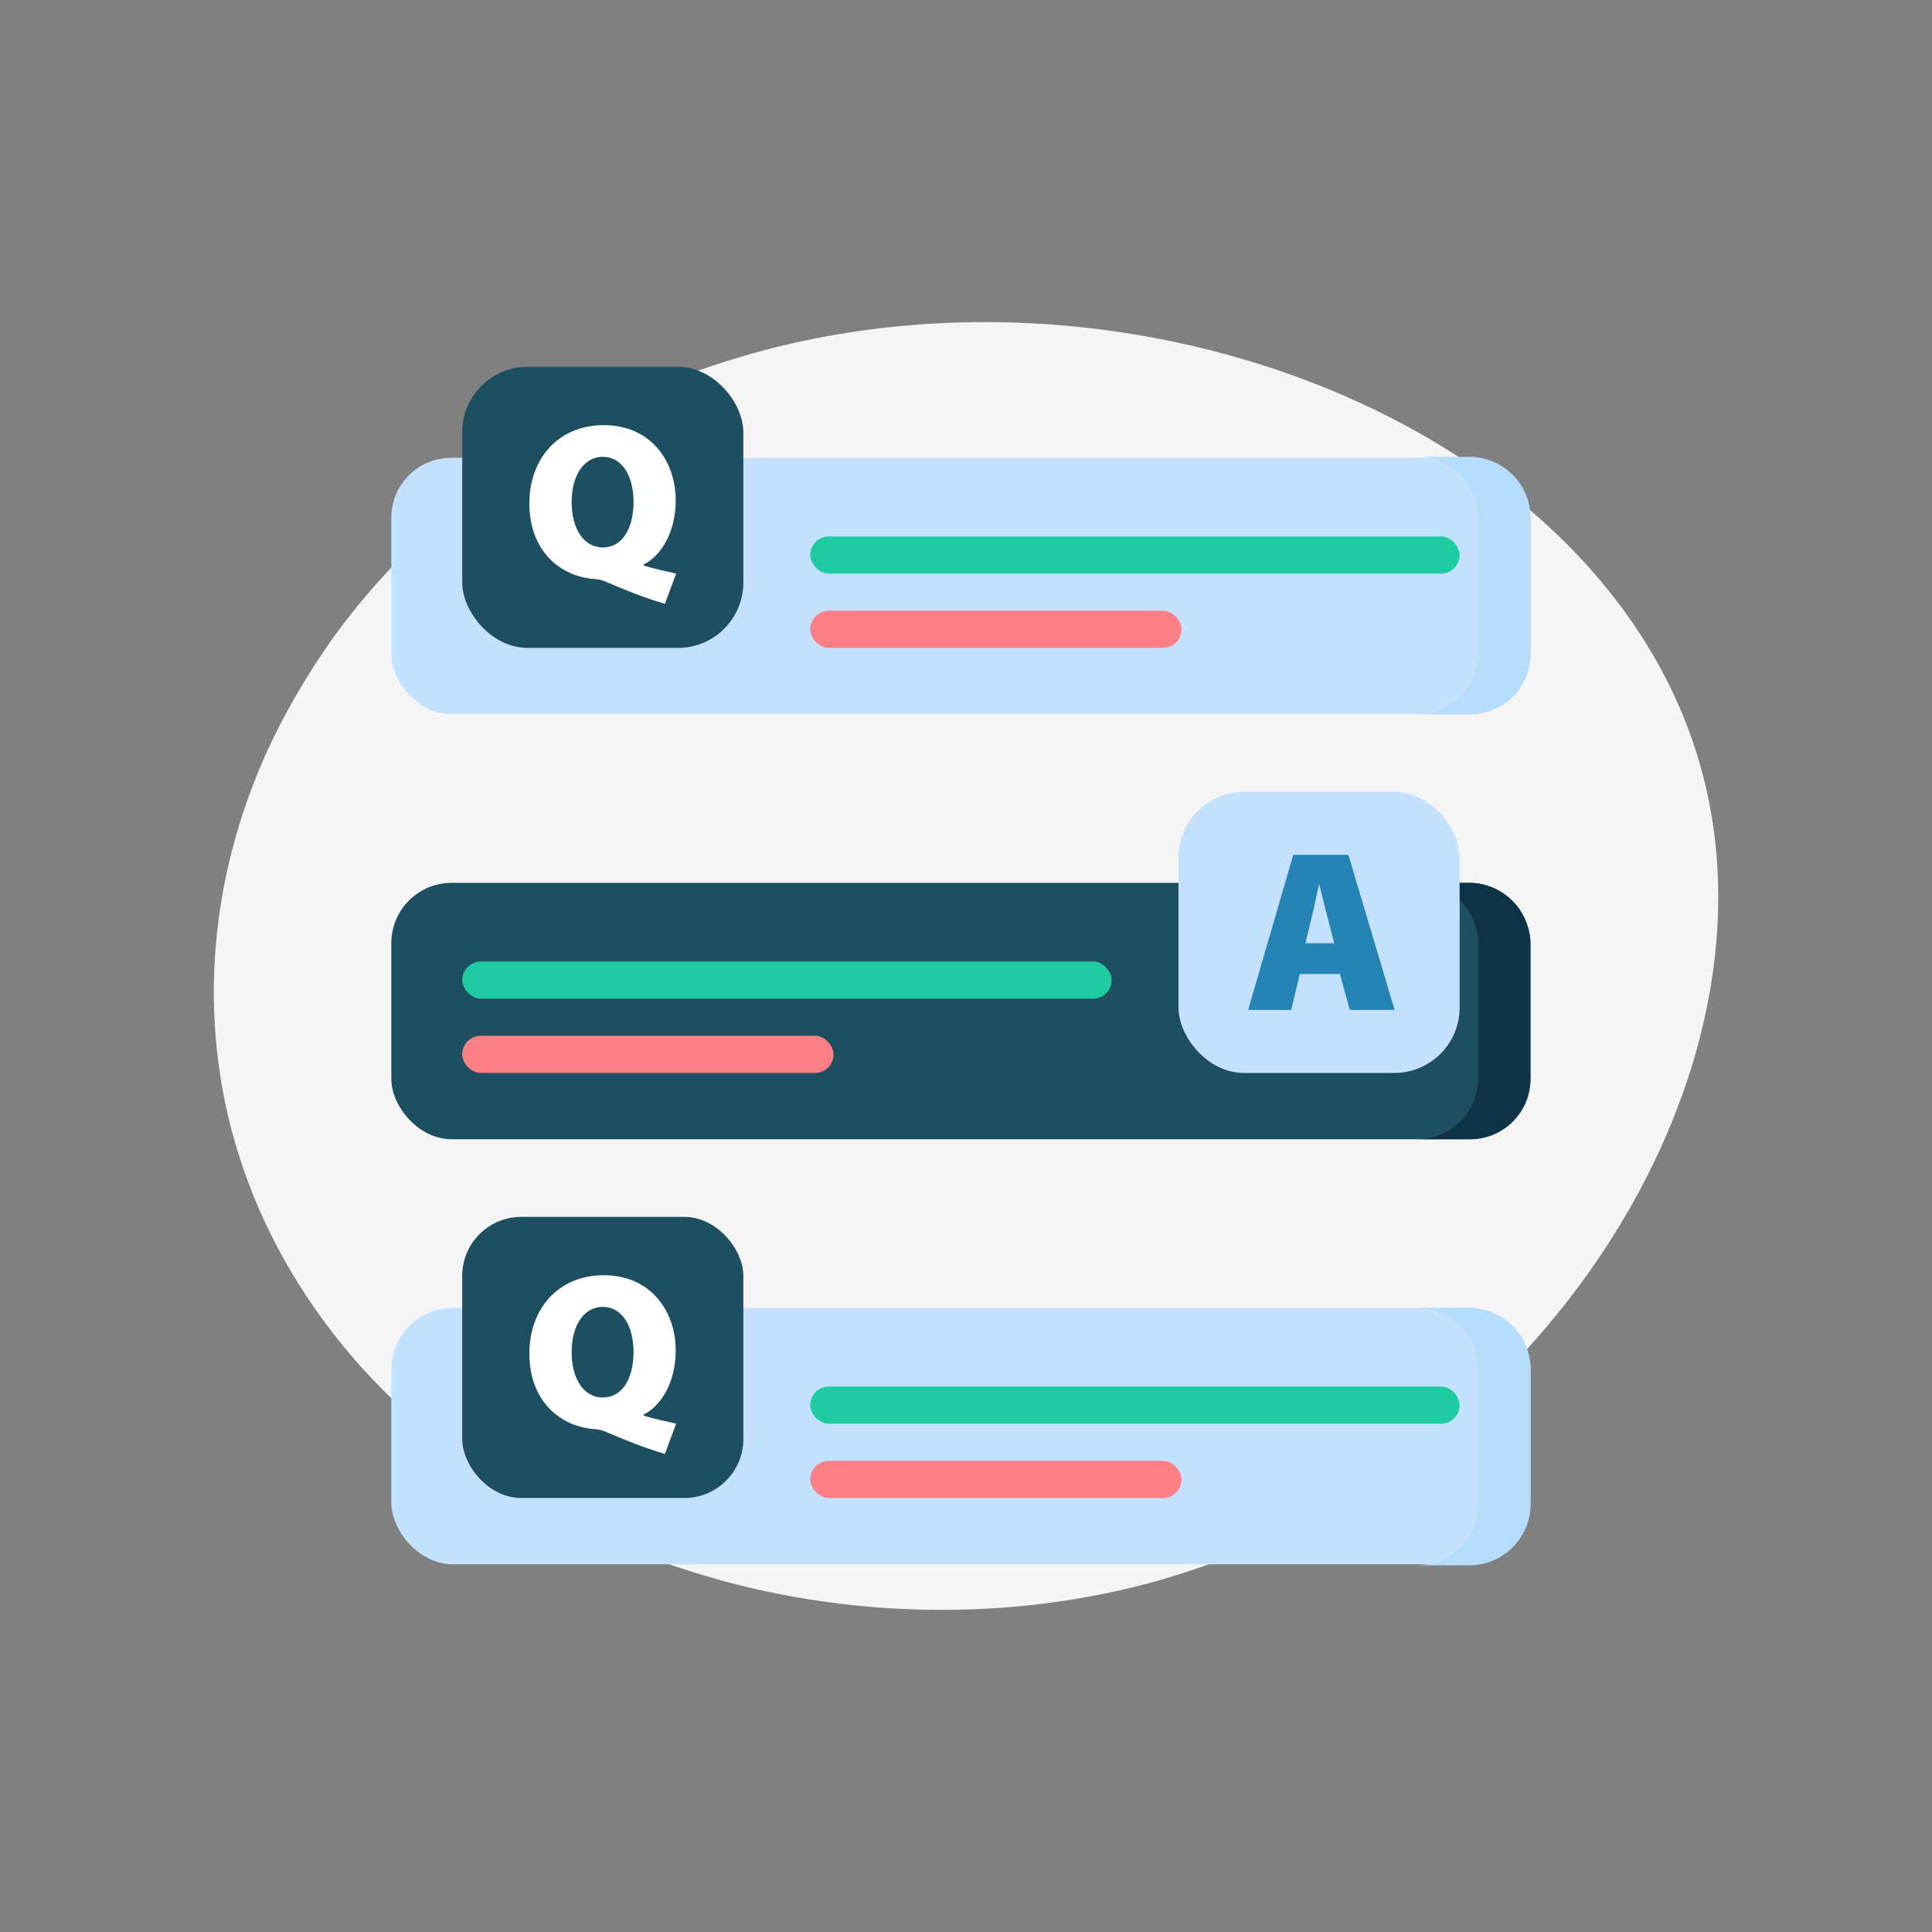
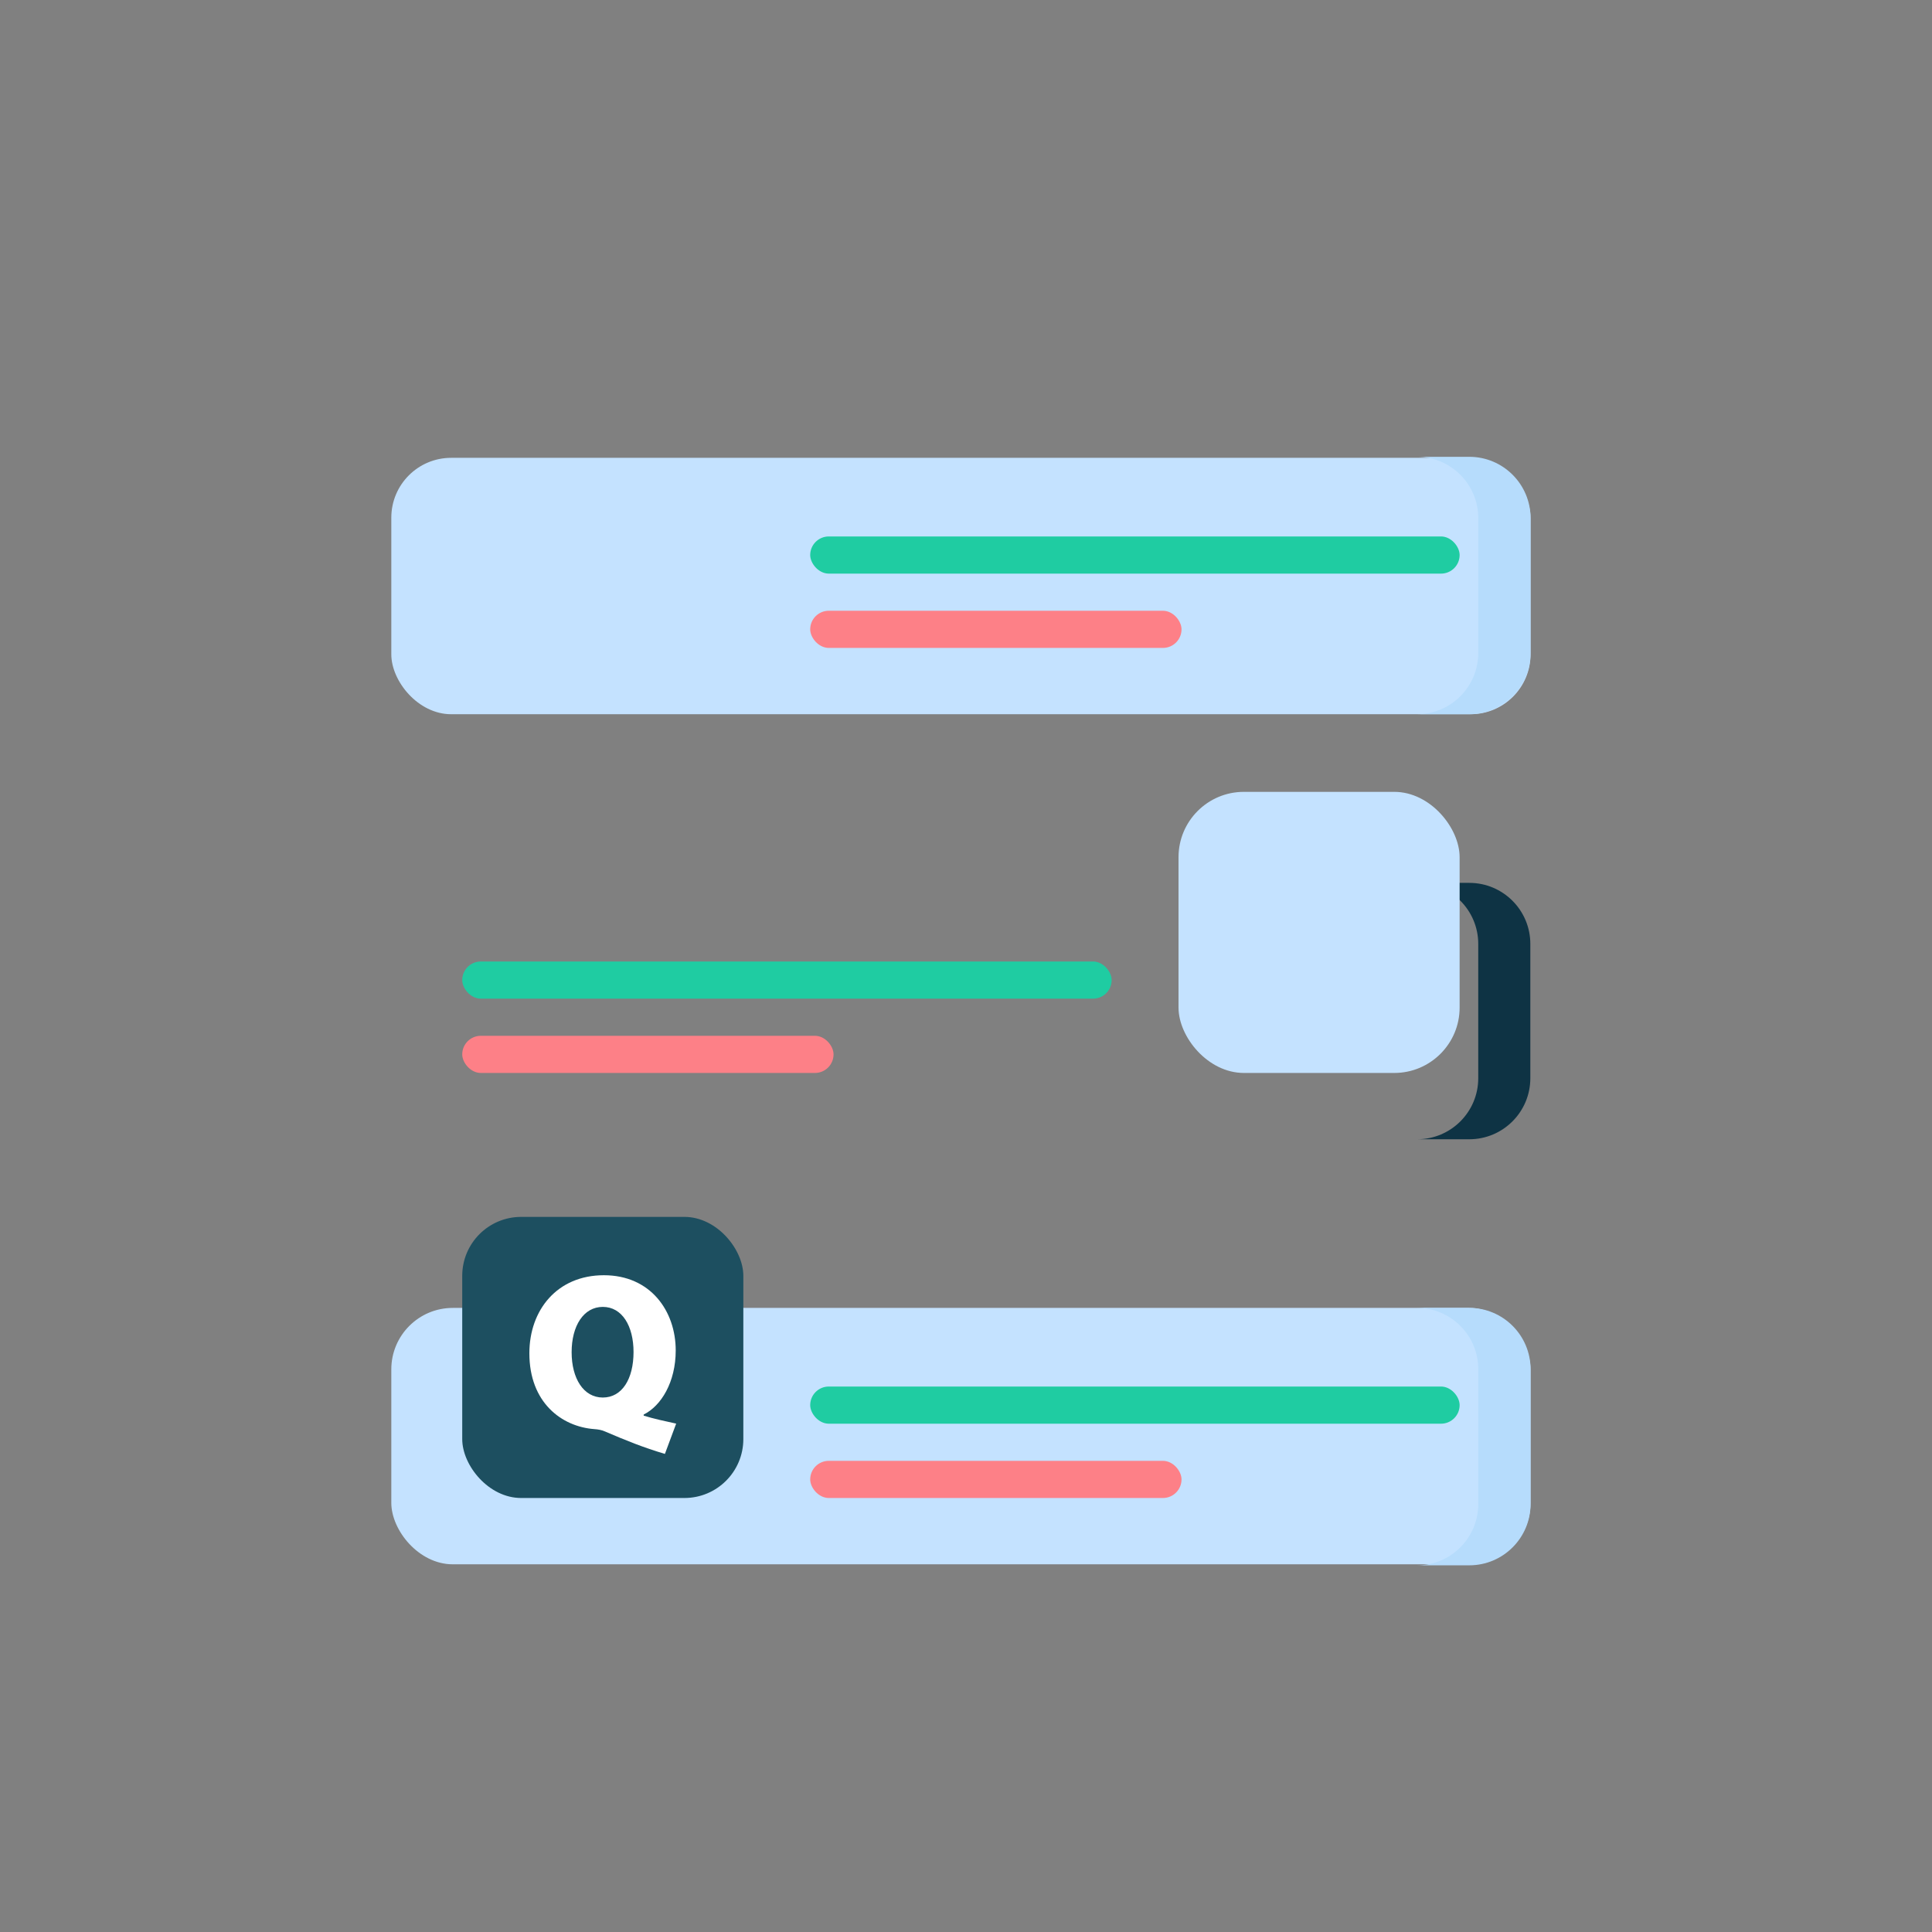
<svg xmlns="http://www.w3.org/2000/svg" id="Layer_2" data-name="Layer 2" viewBox="0 0 720 720">
  <rect x="0" y="0" width="720" height="720" fill="#808080" stroke="none" />
  <defs>
    <style> .cls-1 { fill: #1d4f60; } .cls-2 { fill: #fff; } .cls-3 { fill: none; } .cls-4 { fill: #fd8087; } .cls-5 { fill: #b6dcfc; } .cls-6 { fill: #0e3344; } .cls-7 { fill: #c4e2ff; } .cls-8 { fill: #2583b6; } .cls-9 { fill: #f5f5f5; } .cls-10 { fill: #1fcca2; } .cls-11 { clip-path: url(#clippath); } </style>
    <clipPath id="clippath">
      <rect class="cls-3" width="720" height="720" />
    </clipPath>
  </defs>
  <g id="Layer_1-2" data-name="Layer 1">
    <g class="cls-11">
      <g>
-         <path class="cls-9" d="M639.25,314.05c-2.13-19.6-7.46-38.04-15.47-55.17-4.1-8.8-8.93-17.24-14.38-25.33-.33-.5-.67-1-1.02-1.49-40.11-58.33-113.45-97.27-193.2-108.61-45.19-6.41-92.44-3.96-136.86,8.87-11.87,3.43-23.31,7.46-34.27,12.04-50.25,21-90.73,53.49-118.94,91.99-11.11,15.4-21.43,33.35-28.47,50.29-7.44,17.89-12.52,36.44-15.07,55.24-7.16,52.85,5.76,107.7,42.88,155.41,22.04,28.33,51.44,51.71,85.17,68.97,21.12,10.82,45.82,19.69,69.58,25.39h0c44.72,10.46,92.7,11.38,138.96.83,5.22-1.19,10.38-2.54,15.49-4.02.71-.21,1.42-.42,2.12-.64,11.47-3.44,22.64-7.62,33.48-12.46,107.47-47.96,180.98-160.49,170.01-261.3Z" />
        <rect class="cls-7" x="145.83" y="170.62" width="424.56" height="95.55" rx="22.3" ry="22.3" />
-         <rect class="cls-1" x="172.26" y="136.7" width="104.76" height="104.76" rx="24.36" ry="24.36" />
        <rect class="cls-10" x="301.94" y="199.92" width="242.02" height="13.85" rx="6.93" ry="6.93" />
        <rect class="cls-4" x="301.94" y="227.61" width="138.38" height="13.85" rx="6.93" ry="6.93" />
        <rect class="cls-7" x="145.83" y="487.42" width="424.56" height="95.55" rx="22.9" ry="22.9" />
        <rect class="cls-1" x="172.26" y="453.5" width="104.76" height="104.76" rx="21.96" ry="21.96" />
        <rect class="cls-10" x="301.94" y="516.72" width="242.02" height="13.85" rx="6.93" ry="6.93" />
        <rect class="cls-4" x="301.94" y="544.41" width="138.38" height="13.85" rx="6.93" ry="6.93" />
        <path class="cls-2" d="M247.8,541.83c-8.07-2.4-14.34-4.94-22.25-8.33-1.23-.58-2.72-.83-4.04-.91-12.28-.91-24.23-9.97-24.23-28.26,0-16.15,10.38-29.09,27.77-29.09s26.77,13.35,26.77,28.02c0,11.86-5.44,20.68-11.94,23.9v.41c3.71,1.15,7.91,2.06,12.11,2.97l-4.2,11.29ZM236.1,503.85c0-9.72-4.28-16.81-11.45-16.81s-11.62,7.08-11.62,16.89,4.45,16.89,11.62,16.89,11.45-6.92,11.45-16.97Z" />
-         <rect class="cls-1" x="145.83" y="329.02" width="424.56" height="95.55" rx="22.44" ry="22.44" transform="translate(716.23 753.59) rotate(-180)" />
        <rect class="cls-10" x="172.26" y="358.32" width="242.02" height="13.85" rx="6.93" ry="6.93" />
        <rect class="cls-4" x="172.26" y="386.01" width="138.38" height="13.85" rx="6.93" ry="6.93" />
        <path class="cls-5" d="M547.56,170.24h-19.49c12.61,0,22.84,10.23,22.84,22.84v50.25c0,12.61-10.23,22.84-22.84,22.84h19.49c12.61,0,22.84-10.23,22.84-22.84v-50.25c0-12.61-10.23-22.84-22.84-22.84Z" />
        <path class="cls-6" d="M547.56,329.02h-19.41c12.57,0,22.75,10.19,22.75,22.75v50.05c0,12.57-10.19,22.75-22.75,22.75h19.41c12.57,0,22.75-10.19,22.75-22.75v-50.05c0-12.57-10.19-22.75-22.75-22.75Z" />
        <path class="cls-5" d="M547.56,487.42h-19.49c12.61,0,22.84,10.23,22.84,22.84v50.25c0,12.61-10.23,22.84-22.84,22.84h19.49c12.61,0,22.84-10.23,22.84-22.84v-50.25c0-12.61-10.23-22.84-22.84-22.84Z" />
-         <path class="cls-2" d="M247.8,225.03c-8.07-2.4-14.34-4.94-22.25-8.33-1.23-.58-2.72-.83-4.04-.91-12.28-.91-24.23-9.97-24.23-28.26,0-16.15,10.38-29.09,27.77-29.09s26.77,13.35,26.77,28.02c0,11.86-5.44,20.68-11.94,23.9v.41c3.71,1.15,7.91,2.06,12.11,2.97l-4.2,11.29ZM236.1,187.05c0-9.72-4.28-16.81-11.45-16.81s-11.62,7.08-11.62,16.89,4.45,16.89,11.62,16.89,11.45-6.92,11.45-16.97Z" />
        <rect class="cls-7" x="439.2" y="295.1" width="104.76" height="104.76" rx="24.36" ry="24.36" />
-         <path class="cls-8" d="M484.43,363l-3.26,13.37h-16.03l16.8-57.78h20.57l17.23,57.78h-16.71l-3.69-13.37h-14.92ZM497.2,351.51l-2.66-10.37c-.86-3.25-1.97-7.97-2.83-11.4h-.17c-.86,3.43-1.71,8.23-2.57,11.49l-2.48,10.28h10.71Z" />
      </g>
    </g>
  </g>
</svg>